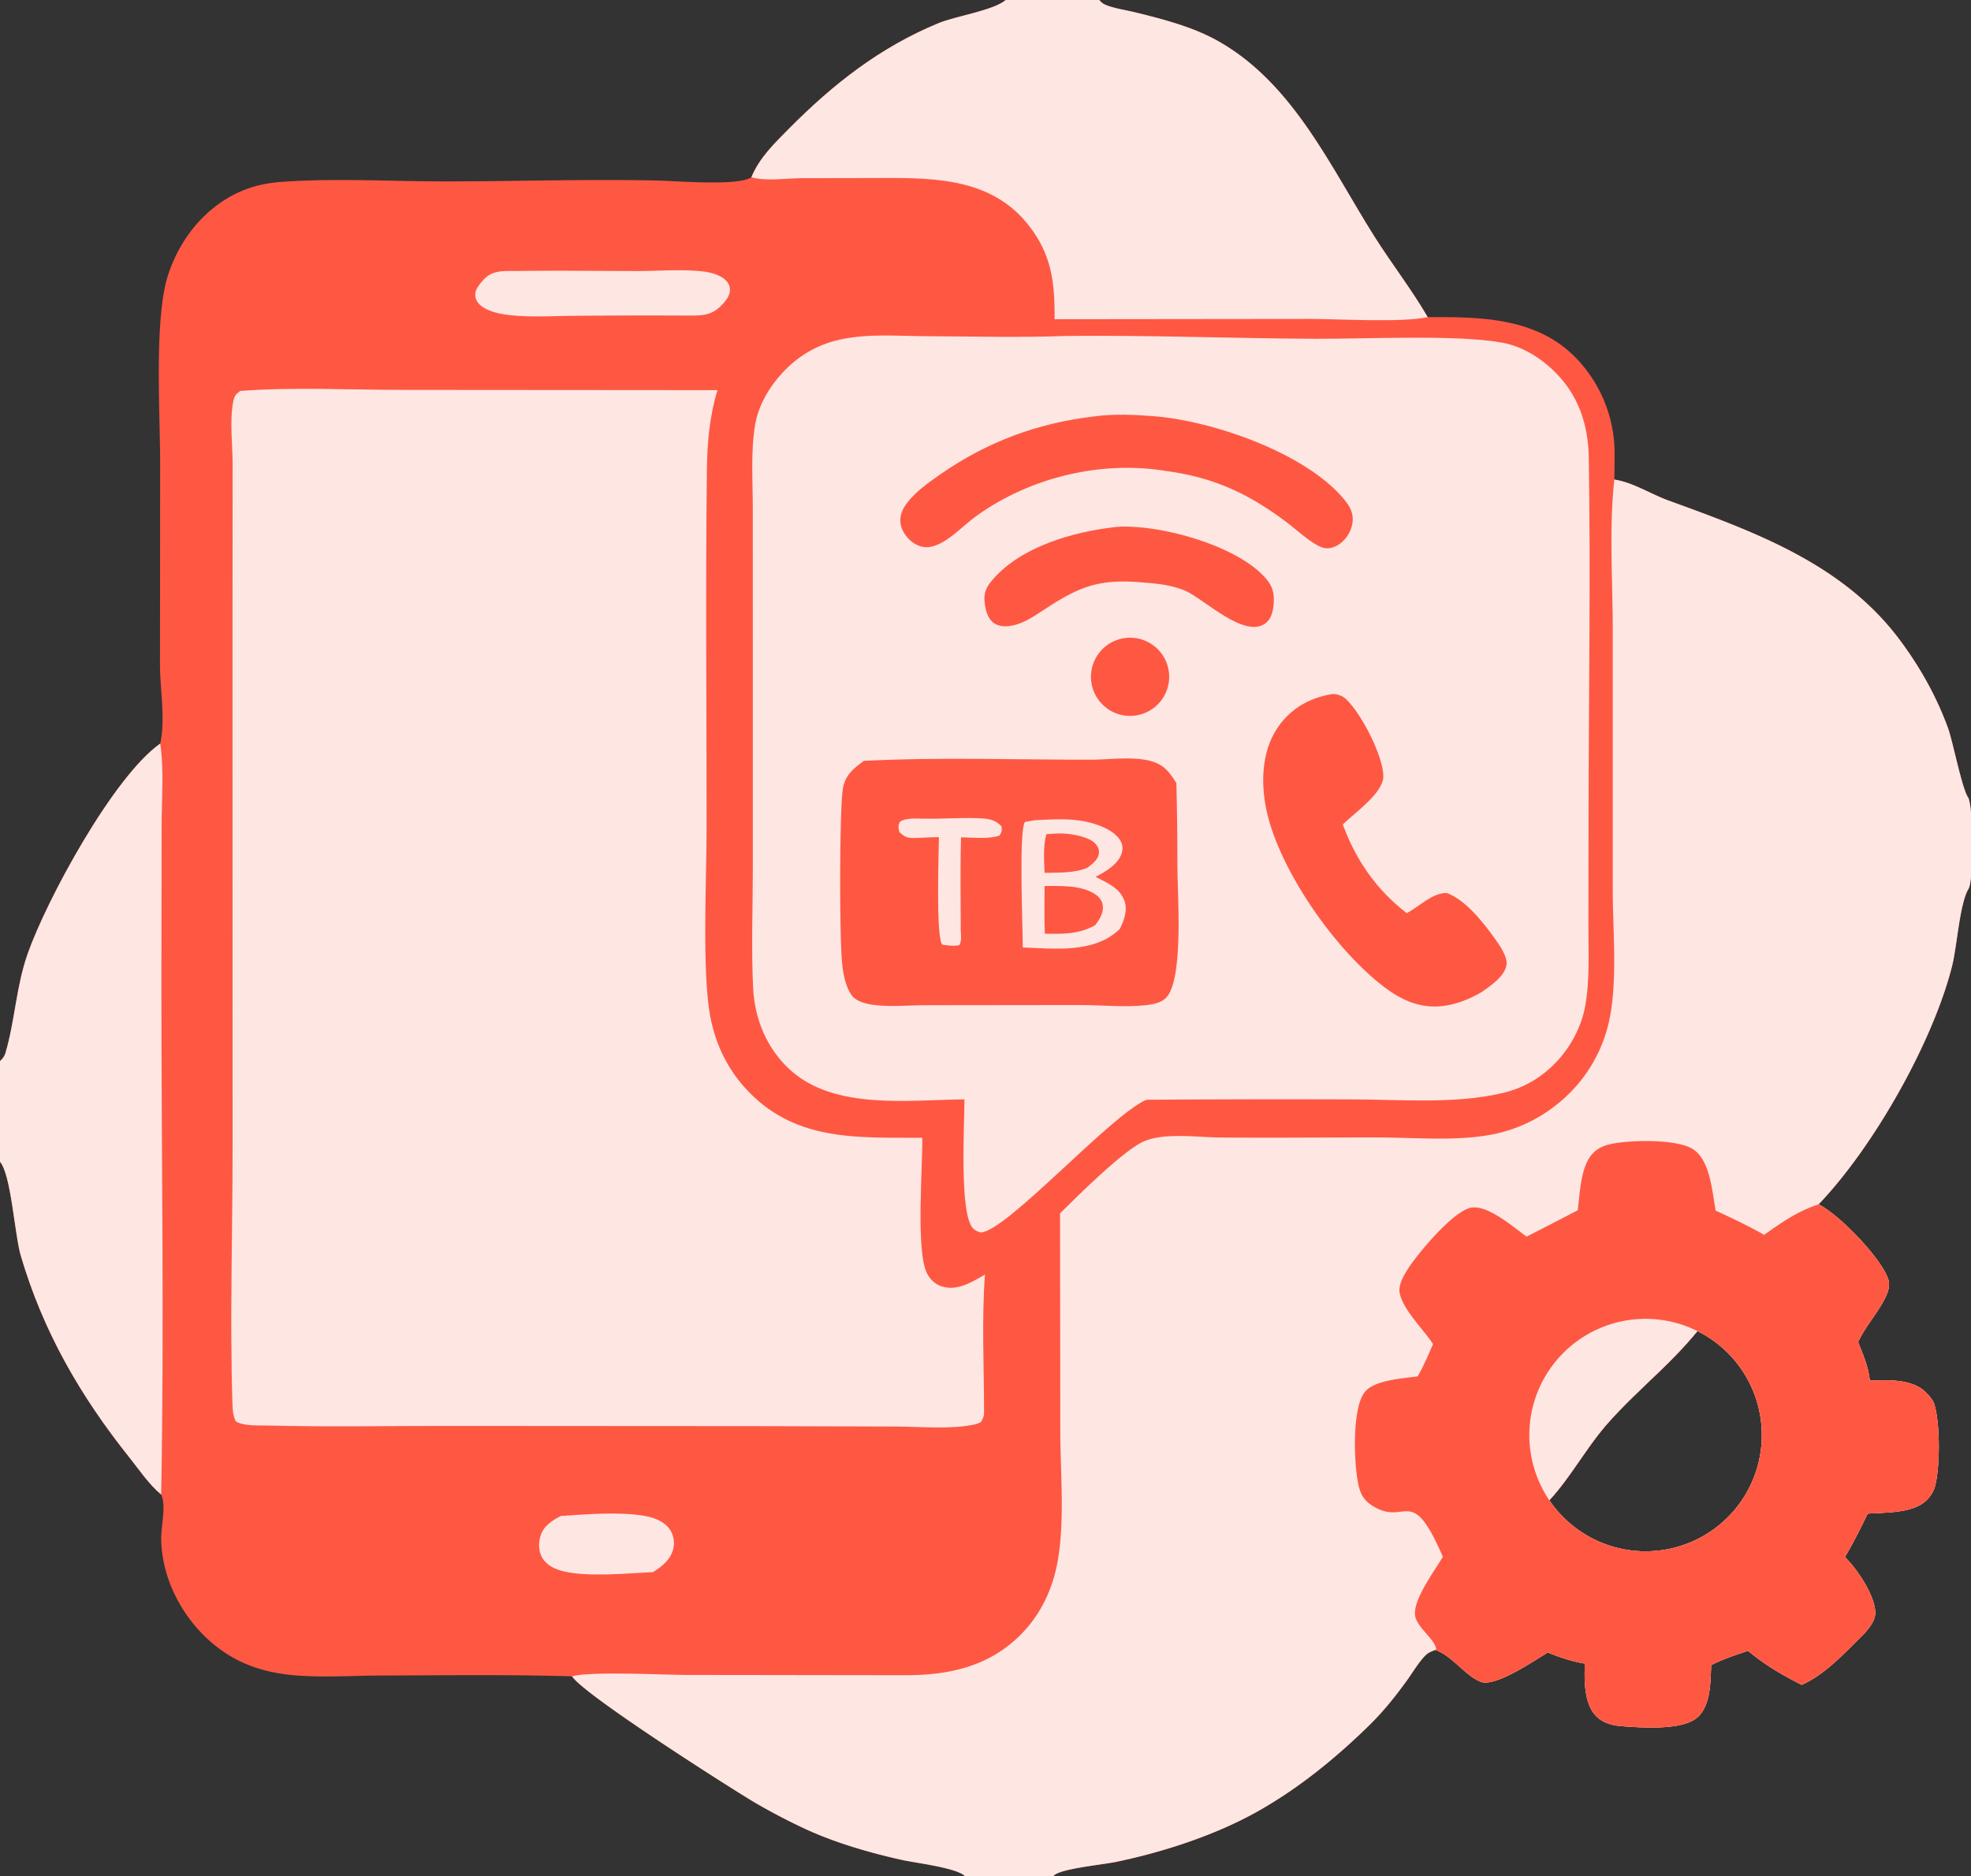
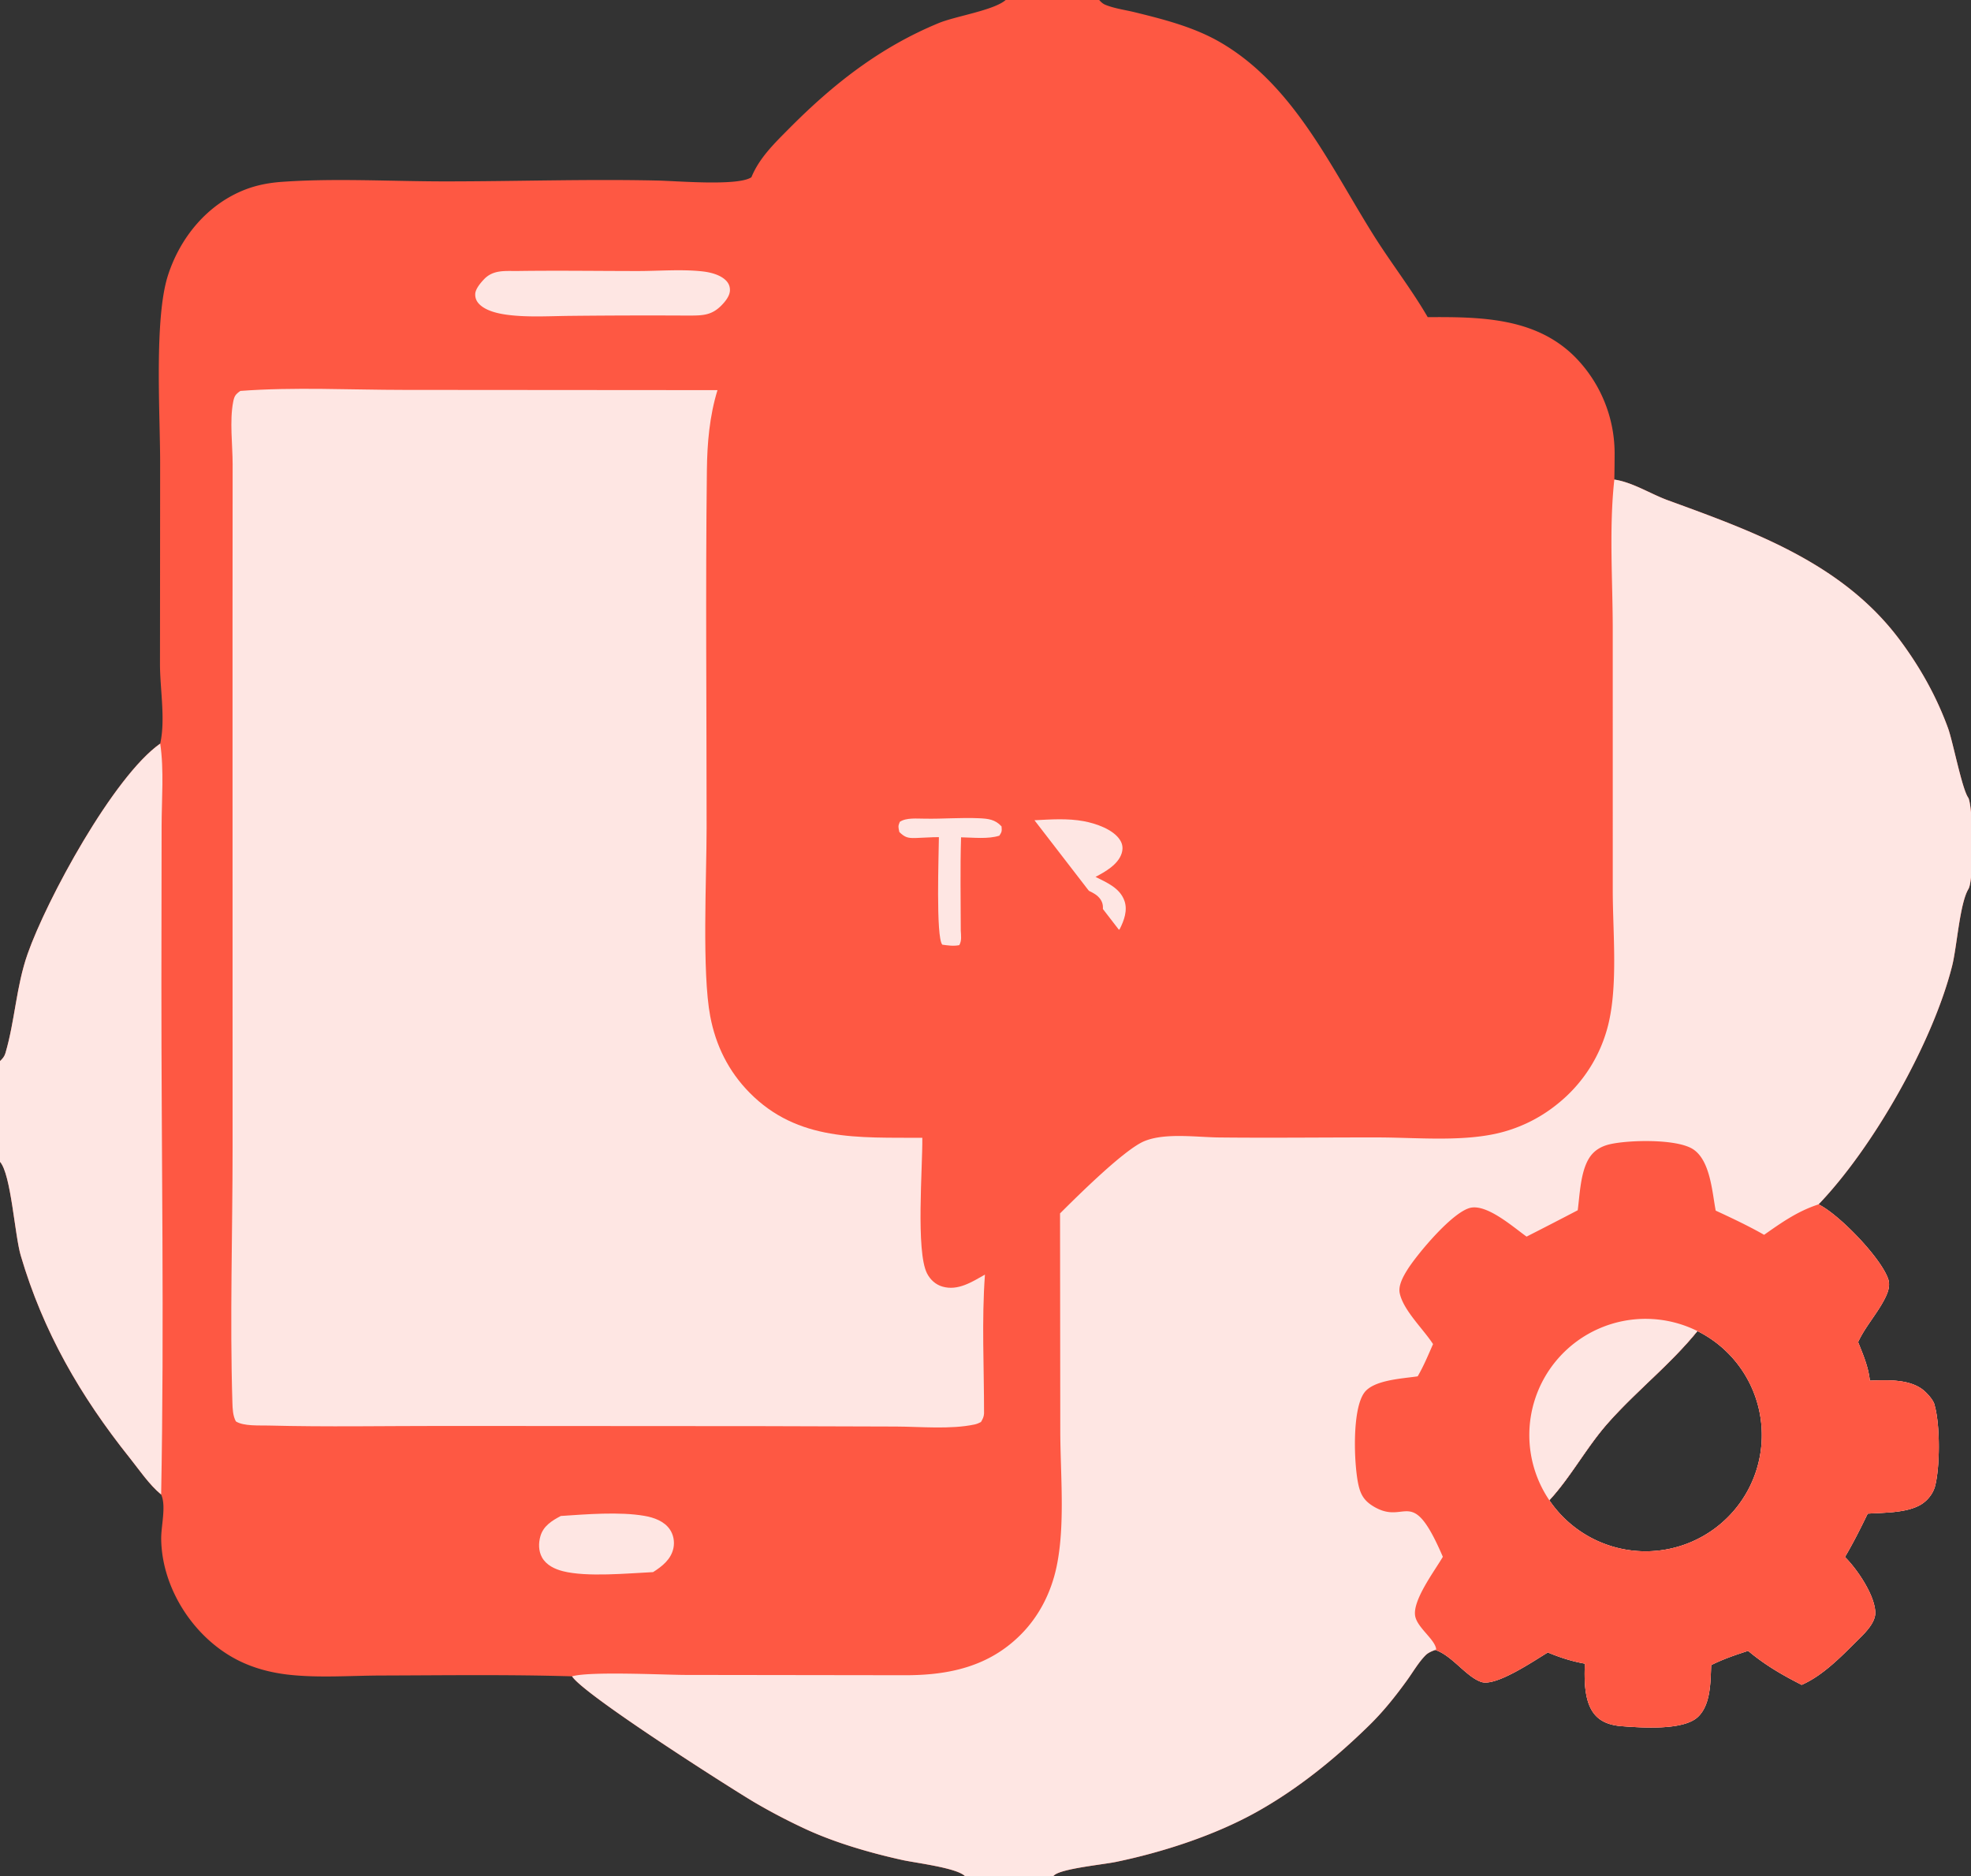
<svg xmlns="http://www.w3.org/2000/svg" width="250" height="238">
  <rect width="100%" height="100%" fill="#333333" stroke="none" />
  <path fill="#FE5843" d="M127.561 0h11.861c.22.25.454.47.764.6 1.134.475 2.551.66 3.761.957 3.671.9 7.493 1.88 10.788 3.784 9.352 5.405 14.023 15.807 19.534 24.568 2.185 3.475 4.767 6.785 6.821 10.326 6.586-.035 13.586.011 18.605 4.973a17.44 17.44 0 0 1 5.102 12.192 172 172 0 0 1-.037 3.442c2.322.34 4.597 1.825 6.808 2.632 10.922 3.986 22.172 8.007 29.411 17.73 2.558 3.436 4.627 7.122 6.098 11.147.642 1.757 1.795 7.844 2.6 8.884.61 1.469.685 9.825.07 11.395q-.027.065-.056.128c-1.119 1.804-1.47 7.335-2.084 9.776-2.444 9.717-10.013 23.042-16.945 30.261 2.587 1.259 7.911 6.76 8.834 9.473.32.943-.112 1.902-.557 2.731-.974 1.817-2.391 3.384-3.26 5.264.647 1.615 1.306 3.151 1.491 4.894 2.223-.077 5.238-.247 6.989 1.376.446.414 1.176 1.225 1.251 1.85.675 2.474.675 7.827-.001 10.272-.297.959-1.018 1.819-1.899 2.302-1.829 1.002-4.57.934-6.612 1.071-.908 1.873-1.828 3.71-2.888 5.504 1.529 1.513 3.796 4.828 3.849 7.038.033 1.388-1.48 2.766-2.4 3.682-2.04 2.027-4.28 4.326-6.935 5.497-2.462-1.247-4.68-2.535-6.794-4.314-1.612.524-3.171 1.044-4.686 1.811-.087 2.096-.038 5.082-1.724 6.61-1.879 1.704-7.106 1.321-9.588 1.139-1.289-.094-2.583-.447-3.447-1.468-1.379-1.632-1.331-4.447-1.263-6.47-1.658-.293-3.143-.773-4.697-1.417-1.647.981-6.548 4.356-8.428 3.743-1.899-.619-3.715-3.36-5.846-4.063-.441.157-.913.351-1.247.689-.88.892-1.61 2.157-2.351 3.18-1.478 2.042-2.975 3.923-4.781 5.693-4.266 4.181-9.009 8.042-14.24 10.97-5.332 2.984-11.938 5.132-17.916 6.366-1.645.339-6.893.845-7.809 1.693-.034.032-.072.059-.109.089h-11.215c-1.079-1.045-6.255-1.66-7.912-2.025-4.002-.884-8.356-2.137-12.085-3.836a76 76 0 0 1-6.723-3.505c-3.207-1.907-21.615-13.635-23.102-15.965-8.06-.24-16.16-.126-24.226-.103-3.84.011-7.894.324-11.698-.101-2.172-.243-4.295-.78-6.265-1.742-5.688-2.781-9.848-9.125-9.926-15.474-.02-1.611.612-4.02.062-5.479l-.068-.169c-1.499-1.226-2.78-3.132-3.994-4.655-6.257-7.843-10.976-16.004-13.818-25.677-.765-2.601-1.225-10.306-2.628-11.877v-12.771c.316-.298.562-.583.687-1.009 1.216-4.123 1.363-8.457 2.814-12.587 2.42-6.893 10.882-22.512 16.821-26.687.686-3.07-.029-6.898-.03-10.084l.02-25.606c-.001-6.2-.776-18.278 1.004-23.75 1.568-4.826 5.026-9.017 9.833-10.864 1.477-.567 3.026-.85 4.6-.962 6.755-.483 13.852-.06 20.644-.059 8.98.002 18.046-.308 27.013-.108 2.471.055 9.874.695 11.775-.343q.065-.036.128-.077c1-2.457 2.952-4.334 4.792-6.189 5.619-5.663 11.546-10.309 18.983-13.375 2.121-.874 6.975-1.606 8.477-2.921m68.954 190.33a14.745 14.745 0 1 0 18.784-21.465c-3.441 4.259-7.847 7.678-11.451 11.787-2.657 3.03-4.633 6.762-7.333 9.678" />
  <path fill="#FEE6E3" d="M134.455 153.938c2.185-2.172 8.124-8.087 10.677-9.157 2.618-1.098 6.644-.507 9.487-.476 6.712.073 13.432-.013 20.145-.003 4.742.007 10.199.531 14.826-.442a18.8 18.8 0 0 0 7.936-3.787 18.54 18.54 0 0 0 6.464-10.08c1.245-5.067.574-11.77.571-17.025l-.002-33.333c-.014-6.178-.472-12.667.201-18.793 2.322.34 4.597 1.825 6.808 2.632 10.922 3.986 22.172 8.007 29.411 17.73 2.558 3.436 4.627 7.122 6.098 11.147.642 1.757 1.795 7.844 2.6 8.884.61 1.469.685 9.825.07 11.395q-.027.065-.056.128c-1.119 1.804-1.47 7.335-2.084 9.776-2.444 9.717-10.013 23.042-16.945 30.261 2.587 1.259 7.911 6.76 8.834 9.473.32.943-.112 1.902-.557 2.731-.974 1.817-2.391 3.384-3.26 5.264.647 1.615 1.306 3.151 1.491 4.894 2.223-.077 5.238-.247 6.989 1.376.446.414 1.176 1.225 1.251 1.85.675 2.474.675 7.827-.001 10.272-.297.959-1.018 1.819-1.899 2.302-1.829 1.002-4.57.934-6.612 1.071-.908 1.873-1.828 3.71-2.888 5.504 1.529 1.513 3.796 4.828 3.849 7.038.033 1.388-1.48 2.766-2.4 3.682-2.04 2.027-4.28 4.326-6.935 5.497-2.462-1.247-4.68-2.535-6.794-4.314-1.612.524-3.171 1.044-4.686 1.811-.087 2.096-.038 5.082-1.724 6.61-1.879 1.704-7.106 1.321-9.588 1.139-1.289-.094-2.583-.447-3.447-1.468-1.379-1.632-1.331-4.447-1.263-6.47-1.658-.293-3.143-.773-4.697-1.417-1.647.981-6.548 4.356-8.428 3.743-1.899-.619-3.715-3.36-5.846-4.063-.441.157-.913.351-1.247.689-.88.892-1.61 2.157-2.351 3.18-1.478 2.042-2.975 3.923-4.781 5.693-4.266 4.181-9.009 8.042-14.24 10.97-5.332 2.984-11.938 5.132-17.916 6.366-1.645.339-6.893.845-7.809 1.693-.034.032-.072.059-.109.089h-11.215c-1.079-1.045-6.255-1.66-7.912-2.025-4.002-.884-8.356-2.137-12.085-3.836a76 76 0 0 1-6.723-3.505c-3.207-1.907-21.615-13.635-23.102-15.965 2.235-.657 11.552-.19 14.363-.178l27.923.038c5.548-.003 10.614-1.103 14.654-5.181 2.307-2.328 3.797-5.281 4.489-8.471 1.145-5.281.508-11.834.495-17.279zm62.06 36.392a14.745 14.745 0 1 0 18.784-21.465c-3.441 4.259-7.847 7.678-11.451 11.787-2.657 3.03-4.633 6.762-7.333 9.678" />
  <path fill="#FE5843" d="M200.118 153.54c.264-2.027.349-4.787 1.406-6.547.615-1.023 1.549-1.57 2.692-1.832 2.377-.546 8.527-.706 10.56.656 2.163 1.45 2.389 5.397 2.841 7.768 2.086.966 4.143 1.935 6.143 3.072 2.249-1.584 4.27-3.007 6.902-3.862 2.587 1.259 7.911 6.76 8.834 9.473.32.943-.112 1.902-.557 2.731-.974 1.817-2.391 3.384-3.26 5.264.647 1.615 1.306 3.151 1.491 4.894 2.223-.077 5.238-.247 6.989 1.376.446.414 1.176 1.225 1.251 1.85.675 2.474.675 7.827-.001 10.272-.297.959-1.018 1.819-1.899 2.302-1.829 1.002-4.57.934-6.612 1.071-.908 1.873-1.828 3.71-2.888 5.504 1.529 1.513 3.796 4.828 3.849 7.038.033 1.388-1.48 2.766-2.4 3.682-2.04 2.027-4.28 4.326-6.935 5.497-2.462-1.247-4.68-2.535-6.794-4.314-1.612.524-3.171 1.044-4.686 1.811-.087 2.096-.038 5.082-1.724 6.61-1.879 1.704-7.106 1.321-9.588 1.139-1.289-.094-2.583-.447-3.447-1.468-1.379-1.632-1.331-4.447-1.263-6.47-1.658-.293-3.143-.773-4.697-1.417-1.647.981-6.548 4.356-8.428 3.743-1.899-.619-3.715-3.36-5.846-4.063l.114-.089c-.138-1.228-2.342-2.689-2.654-4.154-.428-2.003 2.512-5.857 3.497-7.571-4.039-9.428-4.628-3.804-8.875-6.442-1.168-.725-1.598-1.54-1.868-2.863-.532-2.604-.781-9.353.772-11.505 1.184-1.644 4.889-1.797 6.78-2.086.762-1.305 1.339-2.709 1.949-4.089-1.207-1.882-3.774-4.28-4.228-6.469-.203-.978.474-2.167.973-2.964 1.212-1.935 5.843-7.527 8.127-7.884 2.146-.336 5.349 2.51 6.993 3.68a684 684 0 0 0 6.487-3.344m-3.603 36.79a14.745 14.745 0 1 0 18.784-21.465c-3.441 4.259-7.847 7.678-11.451 11.787-2.657 3.03-4.633 6.762-7.333 9.678" />
  <path fill="#FEE6E3" d="M196.515 190.33a14.744 14.744 0 0 1 18.784-21.465c-3.441 4.259-7.847 7.678-11.451 11.787-2.657 3.03-4.633 6.762-7.333 9.678" />
-   <path fill="#FEE6E3" d="M127.561 0h11.861c.22.25.454.47.764.6 1.134.475 2.551.66 3.761.957 3.671.9 7.493 1.88 10.788 3.784 9.352 5.405 14.023 15.807 19.534 24.568 2.185 3.475 4.767 6.785 6.821 10.326-3.448.718-11.005.23-14.858.227l-32.467.035c.017-3.771-.199-7.12-2.238-10.408-4.629-7.467-12.362-7.562-20.205-7.503l-9.659.016c-1.877.021-4.394.392-6.198-.074q-.078-.02-.156-.043c1-2.457 2.952-4.334 4.792-6.189 5.619-5.663 11.546-10.309 18.983-13.375 2.121-.874 6.975-1.606 8.477-2.921" />
  <path fill="#FEE6E3" d="M20.322 94.338c.498 3.351.18 7.088.176 10.488l-.026 19.9c-.012 21.603.38 43.281-.032 64.875-1.499-1.226-2.78-3.132-3.994-4.655-6.257-7.843-10.976-16.004-13.818-25.677-.765-2.601-1.225-10.306-2.628-11.877v-12.771c.316-.298.562-.583.687-1.009 1.216-4.123 1.363-8.457 2.814-12.587 2.42-6.893 10.882-22.512 16.821-26.687" />
-   <path fill="#FEE6E3" d="M135.181 42.621c10.536-.118 21.113.309 31.654.358 6.369.03 18.184-.562 23.801.511 2.393.458 4.643 1.822 6.385 3.496 3.159 3.037 4.431 6.797 4.5 11.114.241 15.148-.012 30.336-.028 45.49l-.017 13.667c-.005 3.44.2 7.143-.438 10.525-.486 2.571-1.908 5.186-3.731 7.052-1.903 1.948-4.031 3.186-6.679 3.823-6.044 1.455-13.1.817-19.302.817q-12.95-.043-25.901.045c-4.449 1.835-17.677 16.645-21.003 16.839-.391-.094-.701-.22-.988-.506-1.785-1.78-1.099-13.244-1.104-16.38-7.056.059-16.443 1.39-22.087-3.722-2.992-2.711-4.531-6.48-4.721-10.468-.24-5.031-.038-10.164-.033-15.204V81.713l-.007-17.254c0-3.423-.27-7.184.294-10.562.406-2.436 1.783-4.774 3.441-6.575 1.825-1.982 4.028-3.36 6.628-4.068 3.723-1.017 8.001-.613 11.838-.598 5.823.021 11.679.188 17.498-.035" />
  <path fill="#FE5843" d="M138.776 96.377c2.185-.05 4.867-.39 6.973.117 1.796.432 2.525 1.346 3.463 2.866q.133 5.35.127 10.702c.016 3.443.833 14.365-1.479 16.569-.654.624-1.68.799-2.544.893-2.687.292-5.581-.02-8.295-.02l-19.209.022c-2.26-.027-4.601.242-6.848-.019-.967-.112-2.322-.405-2.935-1.238-.727-.988-1.035-2.538-1.184-3.738-.395-3.178-.366-19.387.042-22.335.249-1.798 1.287-2.637 2.674-3.667 9.661-.501 19.529-.127 29.215-.152" />
-   <path fill="#FEE6E3" d="M131.21 104.061c2.074-.107 4.209-.261 6.265.123 1.502.281 3.737 1.025 4.6 2.405.335.537.381 1.089.189 1.687-.456 1.412-2.08 2.326-3.309 2.971 1.431.718 3.1 1.408 3.672 3.046.419 1.203-.053 2.492-.597 3.565l-.105.102c-3.219 3.001-8.153 2.39-12.199 2.24.013-2.544-.527-14.71.271-15.927z" />
+   <path fill="#FEE6E3" d="M131.21 104.061c2.074-.107 4.209-.261 6.265.123 1.502.281 3.737 1.025 4.6 2.405.335.537.381 1.089.189 1.687-.456 1.412-2.08 2.326-3.309 2.971 1.431.718 3.1 1.408 3.672 3.046.419 1.203-.053 2.492-.597 3.565l-.105.102z" />
  <path fill="#FE5843" d="M132.493 112.402c2.061.009 4.626-.135 6.414 1.044.477.315.878.792.965 1.372.146.976-.41 1.833-.97 2.566-2.115 1.158-4.038 1.104-6.376 1.072-.081-2.012-.032-4.041-.033-6.054" />
-   <path fill="#FE5843" d="M132.722 105.829c.724-.055 1.464-.114 2.19-.079 1.143.054 3.291.419 4.065 1.33.34.4.478.75.39 1.275-.127.754-.856 1.261-1.409 1.713-1.668.724-3.68.625-5.462.667-.063-1.544-.201-3.417.226-4.906" />
  <path fill="#FEE6E3" d="M117.309 103.86c2.283.044 4.582-.157 6.86-.054 1.177.053 2.053.148 2.866 1.035.043.611.056.665-.274 1.175-1.431.464-3.351.233-4.861.21-.123 3.937-.04 7.896-.037 11.836.032.639.14 1.268-.187 1.843-.743.148-1.411.043-2.153-.057-.841-.907-.444-11.58-.434-13.644-.992-.003-1.988.087-2.981.111-.972.024-1.33-.08-2.034-.755-.129-.613-.189-.727.052-1.293.829-.569 2.205-.399 3.183-.407" />
  <path fill="#FE5843" d="M169.043 88.043c.62.017 1.233.226 1.689.653 1.899 1.777 4.724 7.185 4.73 9.804.004 2.114-3.705 4.668-5.144 6.095 1.665 4.538 4.273 8.298 8.11 11.251 1.59-.811 3.198-2.564 5.055-2.559 2.369.829 4.621 3.703 6.049 5.69.62.863 1.785 2.456 1.53 3.548-.339 1.446-1.981 2.517-3.124 3.331-1.401.815-2.881 1.443-4.487 1.71-2.78.463-5.148-.389-7.388-1.986-6.517-4.645-14.282-15.723-15.586-23.625-.555-3.363-.297-7.093 1.772-9.925 1.672-2.29 4.039-3.554 6.794-3.987" />
  <path fill="#FE5843" d="M138.68 52.843c2.513-.36 5.268-.236 7.794-.03 7.403.602 19.119 4.656 23.985 10.504.726.871 1.228 1.73 1.103 2.896-.113 1.055-.706 2.08-1.547 2.723-.699.535-1.599.822-2.45.467-1.419-.593-2.937-2.056-4.184-3.005-4.821-3.67-9.32-5.827-15.383-6.63-8.337-1.409-17.425.809-24.244 5.754-1.658 1.202-3.721 3.524-5.787 3.865-.786.13-1.56-.115-2.197-.574-.754-.545-1.404-1.453-1.548-2.384-.154-.99.267-1.912.865-2.677 1.122-1.434 2.758-2.585 4.243-3.615 5.887-4.082 12.247-6.452 19.35-7.294" />
  <path fill="#FE5843" d="M141.653 66.843c.79-.073 1.601-.03 2.393.017 4.966.296 13.192 2.67 16.538 6.55.867 1.004 1.065 1.938.963 3.24-.068.866-.281 1.833-1.003 2.4-2.602 2.043-7.744-2.962-10.051-4.032-1.733-.803-3.8-1-5.681-1.136-5.768-.507-8.229.712-12.857 3.772-1.141.755-2.358 1.518-3.733 1.739-.764.122-1.61.091-2.242-.41-.715-.568-.96-1.56-1.072-2.423-.138-1.056.033-1.81.698-2.651 3.592-4.542 10.582-6.473 16.047-7.066" />
  <path fill="#FE5843" d="M141.843 81.135a4.959 4.959 0 1 1 2.937 9.473 4.959 4.959 0 0 1-2.937-9.473" />
  <path fill="#FEE6E3" d="M30.483 49.595c6.813-.515 13.95-.131 20.795-.13l39.727.03c-1.014 3.32-1.303 6.708-1.344 10.167-.18 15.122-.032 30.266-.035 45.39-.002 6.306-.605 18.286.463 23.897.706 3.708 2.32 6.967 4.976 9.665 6.142 6.241 13.876 5.68 21.921 5.735.048 3.709-.838 14.4.599 17.204.411.801 1.092 1.428 1.967 1.676 1.971.561 3.735-.602 5.378-1.523-.425 5.774-.108 11.806-.114 17.606-.022.447-.172.71-.391 1.094-.26.139-.529.251-.818.313-3.038.645-6.833.274-9.953.261l-17.066-.051-40.338-.025c-7.39-.002-14.808.137-22.195-.052-1.159-.03-3.175.101-4.138-.526-.385-.717-.416-1.6-.44-2.4-.33-10.701.025-21.521.024-32.235l-.008-66.816.014-19.947c0-2.49-.401-5.52.069-7.943.143-.742.299-.956.907-1.39" />
  <path fill="#FEE6E3" d="M65.634 34.38c5.088-.073 10.186.003 15.275.005 2.668 0 5.521-.246 8.168.043.956.105 2.102.377 2.855 1.018.436.37.673.831.651 1.409-.026.71-.608 1.418-1.085 1.9-1.254 1.27-2.39 1.268-4.06 1.281a932 932 0 0 0-14.813.034c-2.687.014-5.554.218-8.215-.124-1.11-.143-2.522-.44-3.41-1.171-.47-.387-.739-.842-.723-1.465.016-.65.69-1.431 1.115-1.88 1.167-1.233 2.685-1.036 4.242-1.05" />
  <path fill="#FEE6E3" d="M71.134 192.325c3.235-.215 7.437-.563 10.615-.012 1.194.206 2.494.67 3.21 1.713.47.683.626 1.579.456 2.386-.299 1.415-1.42 2.301-2.578 3.035-3.187.154-8.397.655-11.43-.115-1.04-.263-2.113-.769-2.657-1.746-.452-.811-.459-1.825-.204-2.7.38-1.303 1.458-1.964 2.588-2.561" />
</svg>